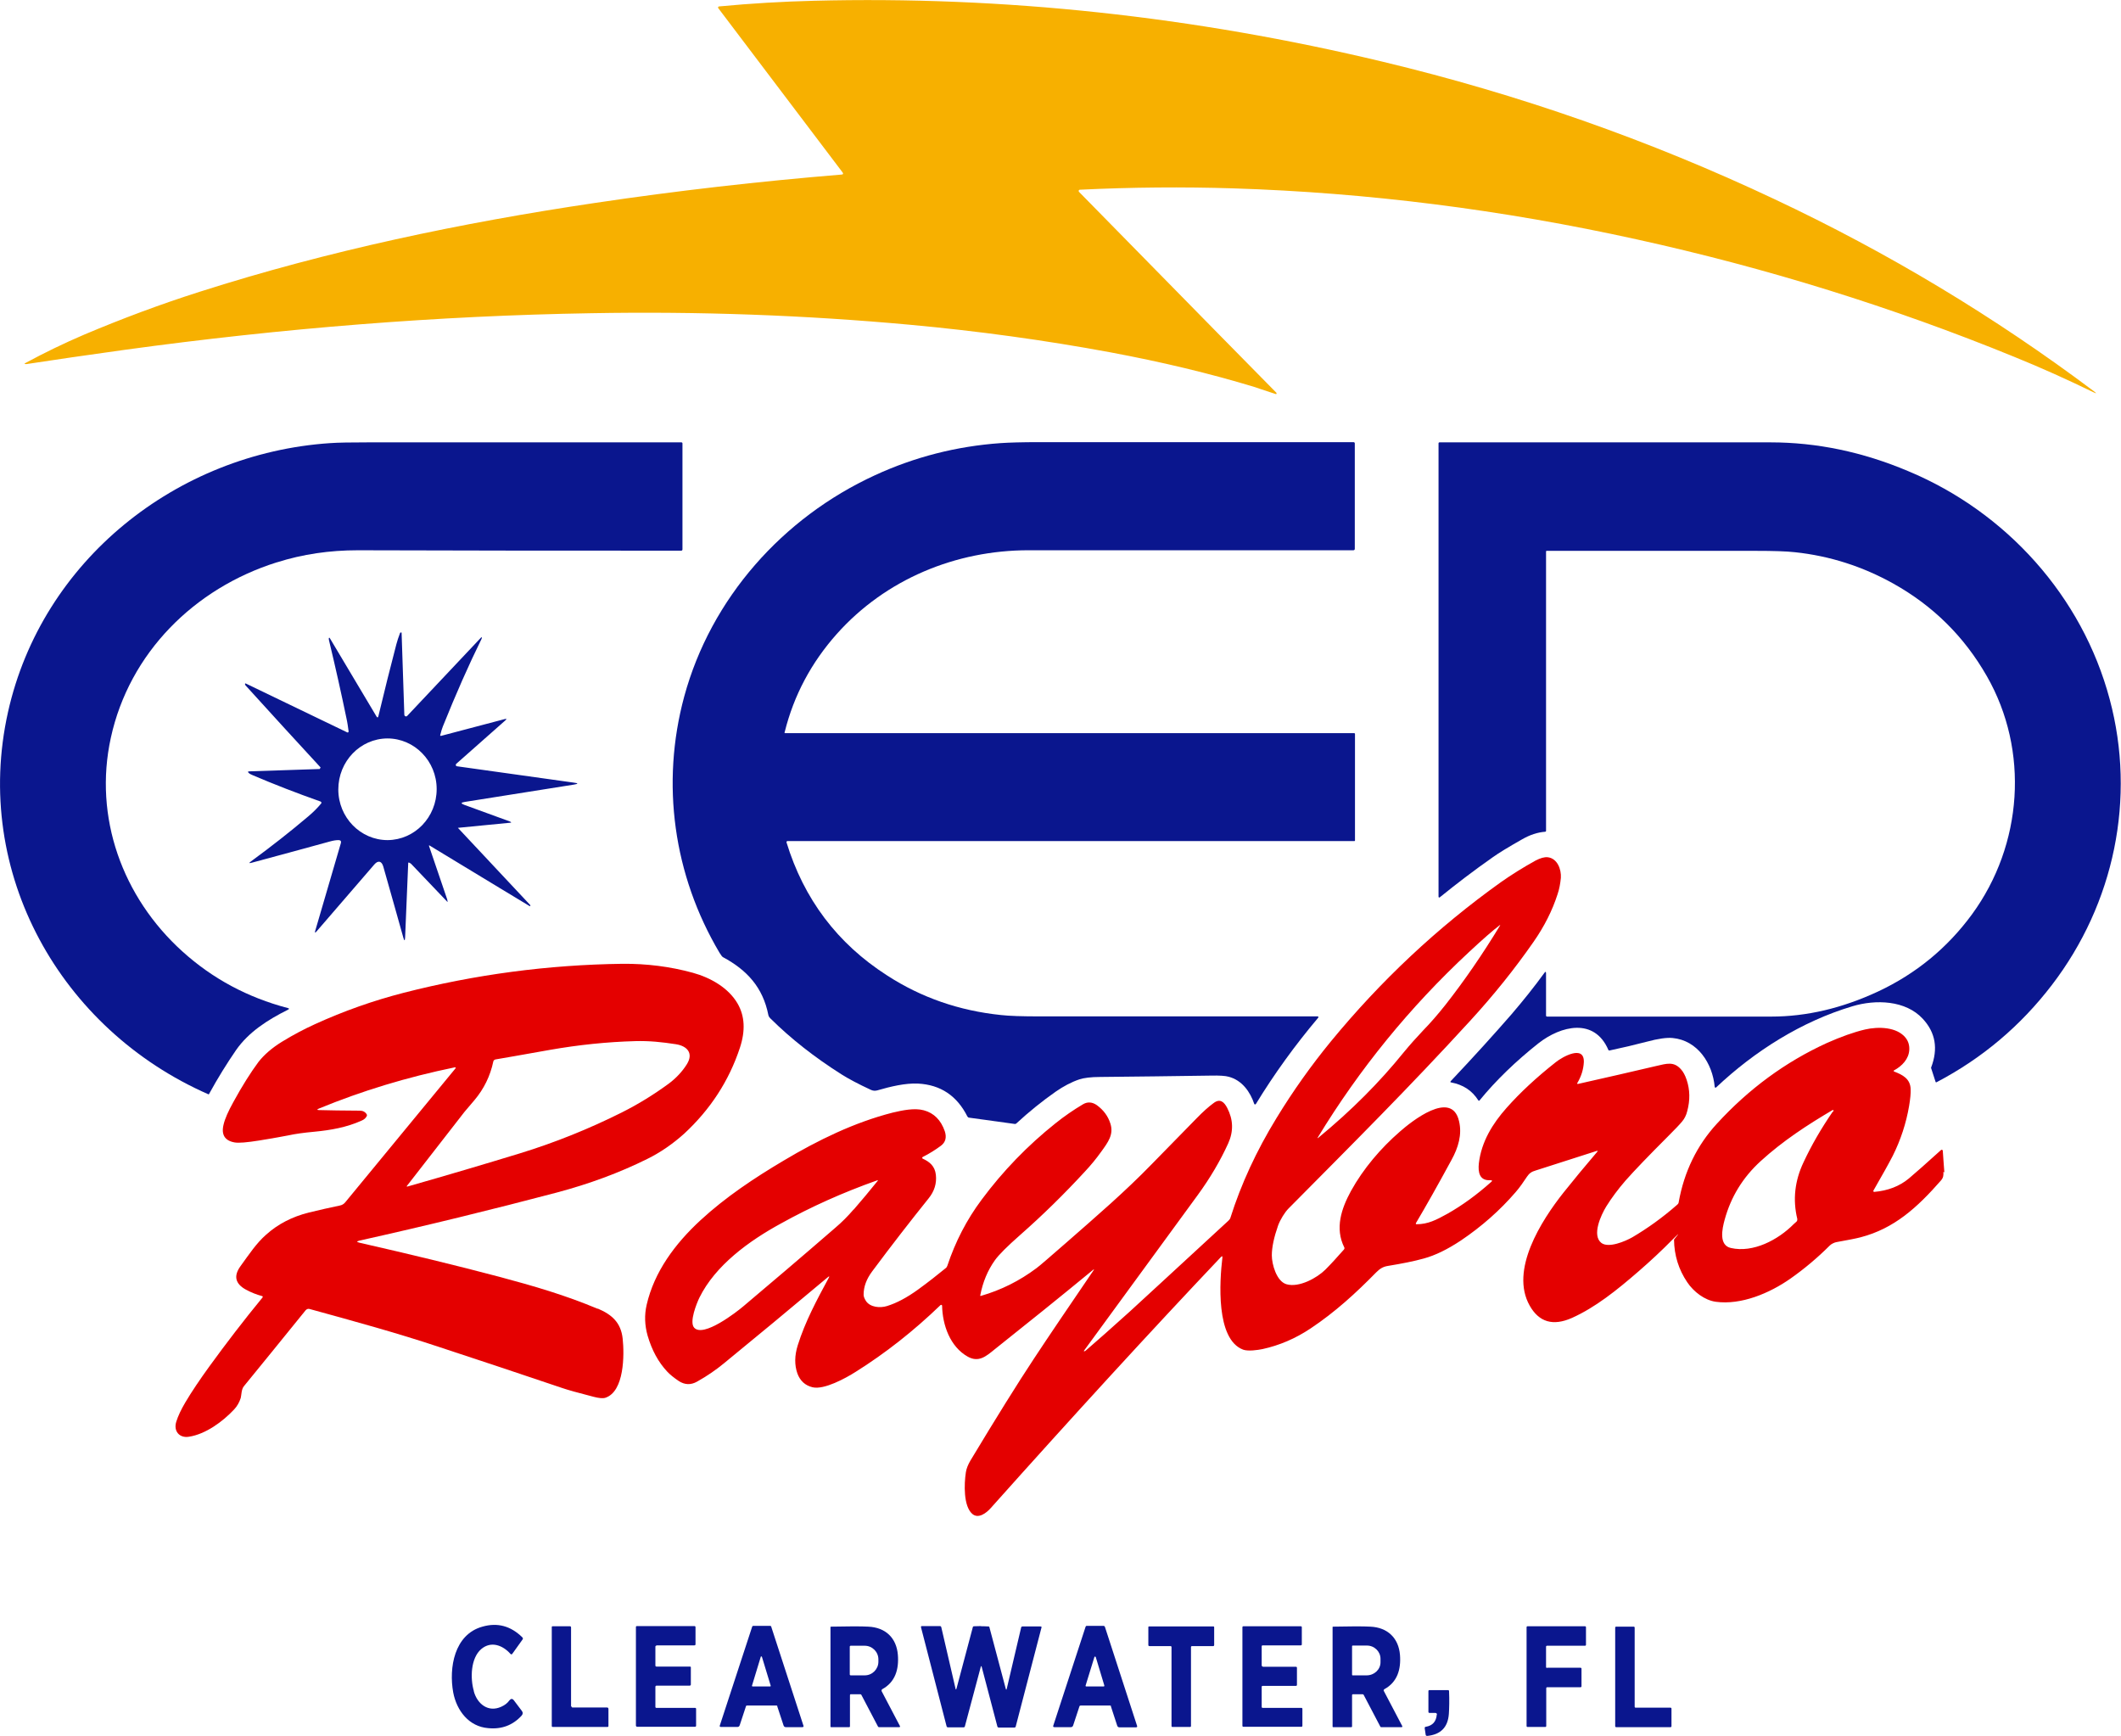
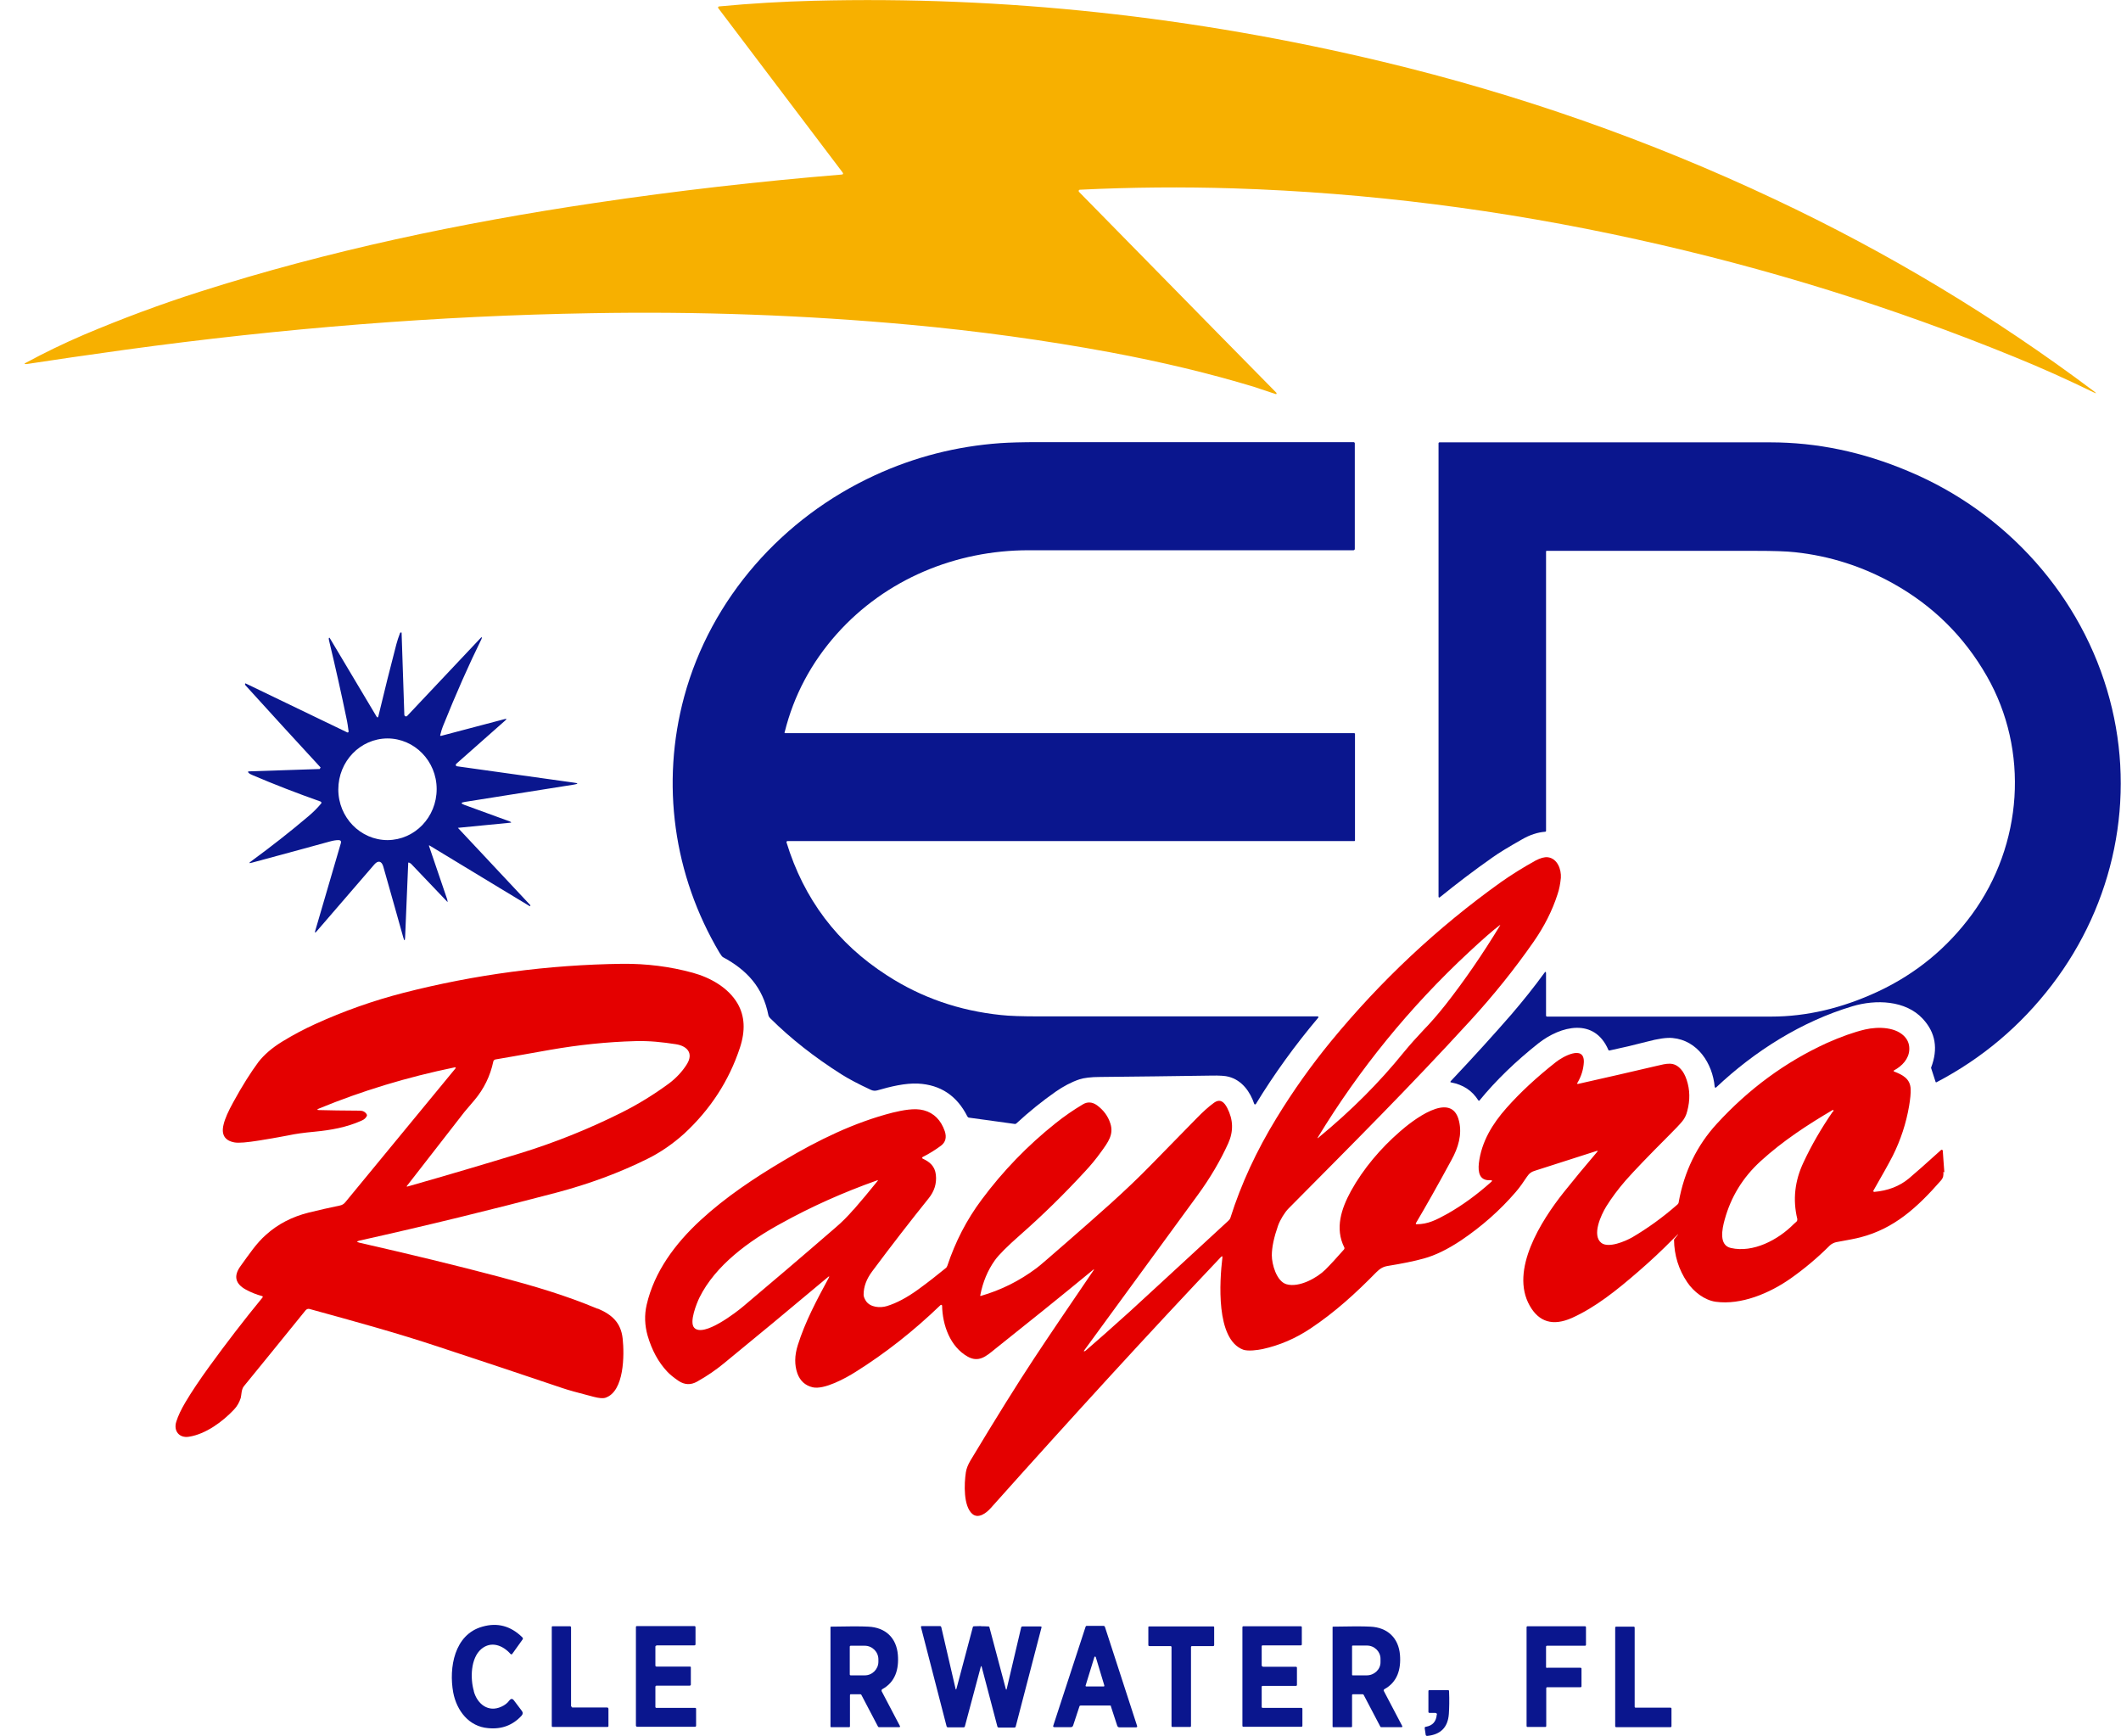
<svg xmlns="http://www.w3.org/2000/svg" version="1.1" viewBox="0 0 1089 891.2">
  <defs>
    <style>
      .cls-1 {
        fill: #e40000;
      }

      .cls-2 {
        fill: #0a168e;
      }

      .cls-3 {
        fill: #f7b000;
      }
    </style>
  </defs>
  <g>
    <g id="Layer_1">
      <path class="cls-3" d="M432.1,89.6c.8,0,1-.4.5-1.1L368.8,4.2c-.3-.4,0-.9.4-.9,16.8-1.6,32.9-2.5,48.5-2.9,97.6-2.5,195,8,292.3,31.3,69.7,16.7,136.8,40.2,201.2,70.6,58,27.3,112.6,60.1,163.8,98.5,1.7,1.3,1.6,1.4-.3.5-13.4-6.5-26.9-12.6-40.5-18.1-62.4-25.5-127-45.6-193.8-60.3-69.3-15.3-138.3-24-207.2-26.2-25.7-.8-52-.6-78.8.7-.5,0-.8.7-.4,1.1,60.8,61.9,94.5,96.3,101.3,103.1.1.1.2.3.1.5,0,.2-.2.3-.4.2-6.8-2.2-10.3-3.4-10.5-3.5-23.3-7.1-48.1-13-74.3-17.9-34-6.3-68.4-11-103.3-14.2-53.5-4.9-107.9-6.9-163.4-5.9-78.1,1.3-157.9,7.6-239.5,18.8-20,2.8-36.8,5.2-50.3,7.3-.4,0-.6,0-.7,0-.5,0-.5-.2,0-.5,9.8-5.3,19.9-10.2,30.2-14.6,19.4-8.2,39.2-15.6,59.3-22,66-21.1,134.2-35.4,202.9-45.6,42.2-6.3,84.5-11.1,126.9-14.6Z" />
      <path class="cls-2" d="M793.9,521.5c0,.3.1.4.4.4,9.2,0,47.6,0,115.1,0,18.2,0,36.4-4.3,54.7-12.8,19.7-9.2,35.8-22.5,48.4-39.7,26.1-35.7,29.5-84.1,7.6-122.3-11.6-20.3-27.6-36.1-48-47.5-15.8-8.8-32.6-14.2-50.5-16.1-4.4-.5-11.1-.7-20-.7-36.2,0-72.1,0-107.5,0-.2,0-.3.1-.3.3v143.5c0,.2-.2.4-.4.4-4,.3-7.9,1.6-11.9,3.9-6.9,3.9-12,7-15.2,9.3-9.7,6.8-18.7,13.7-27.1,20.5-.2.2-.6,0-.6-.3v-232.8c0-.3.2-.5.5-.5,95.8,0,152.5,0,169.9,0,23.8,0,47.4,4.9,70.8,14.8,50.3,21,89.3,64.2,103.4,117.1,13.6,50.8,2.4,104.8-29.7,146.7-16,20.9-35.7,37.6-59.2,49.9-.2.1-.5,0-.5-.2l-2.3-7.1c0,0,0-.2,0-.2,3.7-9.7,2.3-18-4.3-25.1-8.8-9.5-24.1-10-36.1-6.4-26.1,7.8-50.2,23-70,41.7-.3.2-.7,0-.7-.3-1.1-12.1-8.8-23.9-21.6-25.1-2.9-.3-7.4.3-13.3,1.9-6.1,1.6-12.5,3.1-19.1,4.5-.3,0-.5,0-.6-.3-7.2-16.7-24.4-12.4-35.9-3.4-11.6,9.2-21.7,18.9-30.3,29.4-.1.2-.4.1-.5,0-3.4-5.3-7.9-8.1-14-9.3-.5,0-.5-.3-.2-.7,12-12.7,22.3-24.1,31.1-34.2,6-7,11.7-14.1,17-21.4.5-.7.8-.6.8.3v22Z" />
-       <path class="cls-2" d="M142.1,288.7c-42.3,13.3-75.7,46.5-85.2,90.1-8.9,40.7,5.9,81.8,36.8,109.7,15.5,14,33.5,23.6,54,29,.9.2.9.5.1.9-10.4,5.2-20.1,11.4-26.6,20.7-4.6,6.7-9.3,14.2-13.9,22.6,0,.1-.2.2-.3.1C31.1,528.5-14.3,448.1,4.1,365.6c17.4-77.9,86.6-132.8,165.3-138.1,4.1-.3,10.8-.4,20-.4,57.9,0,111.3,0,160.4,0,.4,0,.6.2.6.6v54.3c0,.4-.2.7-.6.7-56.8,0-112.2,0-166.1-.2-14.4,0-28.3,2-41.5,6.2Z" />
      <path class="cls-2" d="M402.8,375.9c0,.3,0,.5.4.5h292.1c.2,0,.4.1.4.4v54.7c0,.2-.2.3-.3.3h-291.1c-.3,0-.5.3-.5.6,8.9,29.1,26.1,52,51.7,68.4,17.6,11.4,37.1,18.1,58.4,20.3,4.3.5,11,.7,20,.7,58.7,0,106.2,0,142.6,0,.4,0,.6.4.3.7-11.9,14.1-22.6,28.9-32,44.3-.2.3-.7.2-.8,0-2.1-6.3-6.3-12.2-13.1-14-1.7-.5-4.8-.7-9.2-.6-18.9.3-37.9.5-56.8.7-4.9,0-8.4.5-10.6,1.2-4.2,1.4-8.3,3.6-12.2,6.3-7,4.9-13.7,10.3-20.2,16.3-.3.3-.7.4-1.1.3l-23.2-3.2c-.4,0-.7-.3-.9-.6-5.4-10.7-13.8-16.3-25.4-16.9-6.5-.3-14,1.5-20.9,3.5-1.2.3-2.2.2-3.3-.3-6.5-3-11.5-5.7-15-7.9-13.9-8.8-26-18.3-36.5-28.7-.6-.6-1-1.2-1.1-1.8-2.8-14.2-11-23.1-23.3-29.7-.4-.2-1-1-1.8-2.3-23.6-39.8-30.2-86.8-18.1-131.5,13.7-50.4,50.5-91.8,97.9-113.6,20.4-9.4,41.9-14.9,64.5-16.5,4.3-.3,11-.5,20-.5,66.7,0,120.4,0,161.3,0,.3,0,.6.3.6.6v54.2c0,.4-.3.7-.7.7-24.9,0-80.5,0-166.8,0-37.3,0-73.3,14.8-98.4,42.9-13.1,14.7-22.1,31.5-26.8,50.4Z" />
      <path class="cls-2" d="M243.3,868.4c1.8,6.4,7.4,10.9,14.1,7.8,1.8-.8,3.2-1.9,4.1-3.2.8-1,1.6-1.1,2.4,0l4,5.3c.7.9.6,1.7-.1,2.5-4.5,4.9-10.2,7.1-17.2,6.4-9.8-.8-16.1-8.9-17.9-18.3-2.3-12.6.5-29.8,15-33.8,7.7-2.2,14.5-.4,20.5,5.5.3.3.4.8.1,1.1l-5.3,7.4c-.2.3-.7.3-.9,0-3.9-4.4-9.9-6.8-15-2.5-5.5,4.7-5.7,15.1-3.8,21.6Z" />
      <path class="cls-2" d="M293.4,876c0,.4.2.6.6.6h17.6c.5,0,.8.2.8.8v8.7c0,.3-.2.5-.5.5h-28.1c-.2,0-.5-.2-.5-.4v-50.7c0-.4,0-.6.5-.6h8.8c.4,0,.6.2.6.7v40.4Z" />
      <path class="cls-2" d="M337.2,844.8c-.4,0-.7.2-.7.6v9.7c0,.3.3.5.6.5h17.1c.4,0,.6.2.5.6v8.6c0,.4-.3.6-.7.6h-17c-.3,0-.5.3-.5.6v10.3c0,.3.2.5.5.5h19.9c.3,0,.5.2.5.5v8.6c0,.4-.2.6-.6.6h-29.6c-.4,0-.7-.3-.7-.6v-50.7c0-.2.2-.4.4-.4h29.6c.4,0,.6.2.6.6v8.7c0,.4-.2.6-.6.6h-19.5Z" />
      <path class="cls-2" d="M503.7,834.9c1.1,0,2.4,0,3.8.1.3,0,.5.2.5.4l8.4,31.6c.2.6.3.6.5,0l7.4-31.5c0-.3.4-.5.7-.5h9.2c.5,0,.7.2.5.7l-13.2,50.7c0,.3-.4.5-.7.5h-8c-.3,0-.6-.2-.7-.5-2.2-8.2-4.9-18.5-8.1-30.8,0-.1-.1-.2-.2-.2s-.2,0-.2.2c-3.3,12.2-6,22.5-8.2,30.7,0,.3-.4.5-.7.5h-8c-.3,0-.6-.2-.7-.6l-13.1-50.7c-.1-.5,0-.7.5-.7h9.2c.3,0,.6.2.7.6l7.3,31.5c.1.6.3.6.5,0l8.4-31.6c0-.2.3-.4.5-.4,1.4,0,2.6-.1,3.8-.1Z" />
      <path class="cls-2" d="M606.7,835c5.6,0,11,0,16.3,0,.3,0,.4.1.4.4v9.2c0,.2-.2.5-.5.5h-11c-.2,0-.4.2-.4.4v40.7c0,.2-.2.4-.4.4-1.3,0-2.8,0-4.6,0s-3.3,0-4.6,0c-.2,0-.4-.2-.4-.4v-40.7c0-.2-.2-.4-.4-.4h-11c-.2,0-.5-.2-.5-.5v-9.2c0-.3.1-.4.4-.4h16.3Z" />
      <path class="cls-2" d="M648.3,855.7h17.1c.3,0,.5.2.5.5v8.8c0,.3-.2.5-.5.5h-17.1c-.3,0-.5.2-.5.5v10.3c0,.3.2.5.5.5h19.9c.3,0,.5.2.5.5v8.7c0,.3-.2.5-.5.5h-29.8c-.3,0-.5-.2-.5-.5v-50.6c0-.3.2-.5.5-.5h29.5c.3,0,.5.2.5.5v8.8c0,.3-.2.5-.5.5h-19.6c-.3,0-.5.2-.5.5v9.8c0,.3.2.5.5.5Z" />
      <path class="cls-2" d="M794.4,856.2h17.1c.3,0,.5.2.5.5v9c0,.3-.2.5-.5.5h-17.1c-.3,0-.5.2-.5.5v19.4c0,.3-.2.5-.5.5h-9.1c-.3,0-.5-.2-.5-.5v-50.7c0-.3.2-.5.5-.5h29.5c.3,0,.5.2.5.5v9c0,.3-.2.5-.5.5h-19.5c-.3,0-.5.2-.5.5v10.4c0,.3.2.5.5.5Z" />
      <path class="cls-2" d="M858.2,877.2v9c0,.3-.2.5-.5.5h-27.9c-.3,0-.5-.2-.5-.5v-50.6c0-.3.2-.5.5-.5h9c.3,0,.5.2.5.5v40.6c0,.3.2.5.5.5h17.9c.3,0,.5.2.5.5Z" />
      <g>
        <path class="cls-2" d="M164.3,394.2c.2.2,0,.6-.2.6l-36,1.2c-.9,0-1,.3-.3.9.4.4,1.1.7,2,1.1,11,4.7,22.6,9.2,34.8,13.5.4.2.6.7.3,1-1.9,2.3-4.1,4.5-6.6,6.6-9.2,7.8-19,15.5-29.4,23.1-1.2.9-1.1,1.1.4.7,18.7-5,32-8.7,40.1-10.9,1.8-.5,3.2-.7,4.4-.7,1.1,0,1.5.6,1.2,1.6l-13.1,44.8c-.4,1.2-.1,1.4.7.4,12.6-14.6,22.4-26,29.6-34.3,2-2.3,3.8-1.7,4.6,1.1,4.6,16.3,8.1,28.5,10.3,36.5.5,1.8.8,1.7.9-.1l1.6-38.3c0-.4.8-.1,1.5.5l18.5,19.4c.3.4.3,0,0-1.2l-9.3-27.3c-.1-.4,0-.5.3-.3,30.3,18.4,47.4,28.7,51.2,31,.3.2.4.1.5-.1,0,0,0-.2,0-.3l-37.2-39.7s0,0,0,0l26.6-2.6c1,0,1-.3,0-.7l-23.3-8.5c-1.9-.7-1.8-1.2.2-1.5l56.1-8.9c2.3-.4,2.3-.7,0-1l-60-8.4c-.7,0-.9-.9-.4-1.3l25.1-22.2c.9-.8.8-1-.4-.7l-32.6,8.6c-.2,0-.4-.1-.4-.3.5-2.1,1-3.6,1.4-4.6,6.7-16.7,13.3-31.6,19.8-44.8.2-.4.2-.7.2-.8,0-.2-.2-.2-.4,0l-37.9,40.2c-.5.6-1.5.2-1.5-.6l-1.4-42c0,0,0-.1-.1-.2,0,0-.2,0-.2,0-.2,0-.5.1-.5.3-.8,2-1.4,4-1.9,5.8-3,11.5-6.1,23.8-9.2,36.8-.2.9-.6.9-1,.2l-23.9-40.1c-.3-.5-.5-.4-.6.2,0,0,0,.3.1.7,3.4,14.2,6.4,27.6,9,40.2.5,2.2.8,4.5,1.1,6.7,0,.4-.4.7-.7.5l-52.1-25.1c-.2-.1-.4,0-.4.3,0,.2.1.5.3.7,13.7,15.1,26.6,29.2,38.6,42.2ZM198.9,379.1c13.9,0,25.3,11.6,25.3,26s-11.2,26.1-25.2,26.2c-13.9,0-25.3-11.6-25.3-26s11.2-26.1,25.2-26.2Z" />
        <path class="cls-1" d="M998.3,601.9c-.4-4.9-.6-8.6-.8-11.1,0-.5-.6-.7-.9-.4-7.6,6.9-13.2,11.8-16.5,14.6-4.8,4-10.8,6.3-17.8,6.9-.4,0-.6-.4-.4-.7,4.6-8,7.9-13.9,9.9-17.8,4.1-8.2,6.9-16.8,8.4-25.6.6-3.6.9-6.5.8-8.7-.2-5.3-4.1-7.3-8.5-9-.3-.1-.3-.5,0-.6,4.1-2.2,7.6-5.9,7.8-10.6.1-2.3-.5-4.3-1.8-6-4.5-5.8-14.2-5.9-20.8-4.4-6,1.4-12.6,3.8-19.8,7-21.2,9.7-40,23.5-56.4,41.4-10.2,11.1-16.8,24.6-19.6,40.3,0,.5-.4,1-.9,1.4-7.4,6.5-15.1,12-22.9,16.6-3.7,2.1-12.2,5.7-15.9,2.9-5-3.9-.2-14.3,2.5-18.7,2.8-4.5,6.1-8.9,9.9-13.3,4.5-5.1,11.8-12.7,21.8-22.7,3.6-3.6,6.1-6.2,7.3-7.7,1.2-1.4,2.1-3.2,2.6-5.3,1.5-5.6,1.4-10.9-.3-16-.8-2.4-1.8-4.2-2.9-5.4-3.7-4.2-7.3-3-12.9-1.7-12,2.8-25.3,5.9-40.1,9.2-.2,0-.4-.2-.3-.4,2.1-3.5,3.2-7.1,3.4-10.8.3-9.2-11.2-2.6-14.4,0-9.9,7.8-18.3,15.6-25.3,23.5-7.1,8-12.9,17.3-14.2,28.4-.5,4.6.3,9,5.8,8.7,1.1,0,1.3.3.4,1-7.3,6.5-14.7,11.9-22.3,16.2-5.8,3.2-10,5.4-15.9,5.4-.3,0-.5-.3-.3-.6,5.1-8.6,11.2-19.4,18.3-32.5,3.4-6.2,5.5-13,3.8-19.9-3.8-16.3-24.5.3-30.3,5.4-9.8,8.5-18.8,19-25.2,30.6-4.9,9-8.3,19.1-3.4,28.9.2.3.1.7-.1,1-3.6,4.1-6.8,7.6-9.6,10.4-4.2,4.2-13.5,9.4-20,7.5-5.1-1.5-7.5-10.3-7.5-14.8,0-4.2,1.1-9.3,3.2-15.3,1.1-3,3.4-6.8,5.4-8.8,33.5-33.8,61.9-62.1,93.2-96.3,12.2-13.3,23-26.8,32.6-40.6,5.5-7.9,9.6-16,12.3-24.4.9-2.6,1.4-5.4,1.7-8.4.3-4.4-1.8-10-6.7-10.6-1.7-.2-3.8.4-6.3,1.7-6.5,3.6-12.4,7.3-17.8,11.1-32.6,23.3-61.7,50.6-87.4,81.9-9.9,12.1-19.2,25.1-27.8,39.2-10.3,16.8-18.2,33.9-23.7,51.3-.1.4-.5.9-1,1.4-28.7,26.5-45.6,42-50.6,46.6-9.4,8.5-17,15.2-22.8,20.2-.2.2-.4.2-.7.2-.1,0-.2-.2-.1-.2,20.7-28.3,40.2-55,58.4-79.9,6.5-8.9,11.7-17.8,15.7-26.6,2.8-6.2,2.6-12.2-.5-18.2-1.6-3.1-3.7-5-7-2.5-2.6,1.9-5.5,4.5-8.7,7.8-3.1,3.2-10.8,11-23,23.5-13.9,14.3-28,26.4-44.1,40.5-8.4,7.3-13.4,11.7-15.2,13-8.7,6.5-18.1,11.2-28.5,14.2-.3,0-.4,0-.3-.3,1.3-6.8,3.8-12.8,7.5-18,2-2.8,6.4-7.2,13-13,11.6-10.2,22.6-21,33.1-32.4,3.1-3.3,5.9-6.7,8.4-10.2,3.7-5.1,6.6-9,4.8-14.6-1.2-3.8-3.5-6.9-6.9-9.4-2.4-1.7-4.9-1.9-7.3-.4-4.7,2.8-9.4,6-14,9.7-14.2,11.3-27,24.5-37.9,39.2-7.7,10.3-13.5,21.6-17.6,33.9-.2.5-.4.9-.8,1.2-4.4,3.6-9.1,7.3-14.2,11-5.8,4.2-11.1,7-16,8.5-3.5,1.1-8.6.7-10.8-2.6-.8-1.3-1.2-2.3-1.2-3.2,0-4.2,1.5-8.1,4.4-12,9.9-13.3,19.6-25.8,29-37.5,2.9-3.6,4.2-7.6,3.7-12.1-.5-4.4-3.1-6.6-6.8-8.3-.3-.2-.3-.6,0-.8,3.6-1.8,6.7-3.8,9.4-5.8,2.4-1.8,3-4.3,2-7.4-2-5.8-5.6-9.4-10.8-10.8-4.8-1.3-10.9,0-16,1.2-19.6,5-38.3,14.1-55.9,24.6-15,8.9-29.8,18.7-42.8,30.7-13,12-23.7,26.4-27.6,43.4-1.2,5.2-1,10.5.5,15.8,2.2,7.5,5.5,13.6,10.1,18.5,1.4,1.5,3.4,3.1,5.9,4.8,3.1,2,6.2,2.1,9.4.3,5.2-2.9,9.8-6.1,13.8-9.4,15.8-12.9,33.5-27.6,53.2-44.1.9-.8,1.1-.6.5.4-6.1,11.3-12,22.3-15.8,34.4-1.7,5.4-1.7,10.2-.2,14.5,1.4,3.8,4,6.2,7.8,7.1,5.9,1.4,16.9-4.6,22.1-7.9,15.3-9.6,29.8-21,43.6-34.3.3-.3.8,0,.8.3.2,10,4.1,21.1,13.2,26.2,5.6,3.1,9.4-.2,13.7-3.7,16.6-13.2,33.4-26.7,50.4-40.7.8-.7.9-.6.3.3-12.6,18.5-22.8,33.5-30.5,45.2-8.4,12.7-19.3,30.2-32.6,52.3-1.2,2.1-2,4-2.3,6-.9,5.9-1.3,17.3,3.3,21.3,3.1,2.7,7.2-.4,9.5-3,42.7-47.8,82-90.7,118.1-128.8.7-.7.9-.6.8.4-1.4,11.7-3.5,41.8,10.7,47.1,2.6.9,7.4.2,9.9-.3,8.7-1.9,16.9-5.4,24.7-10.6,12.6-8.4,23.2-18.1,33.7-28.8,1.9-1.9,3.5-2.9,6-3.3,7.3-1.2,13.4-2.4,18.4-3.8,5.9-1.6,12.2-4.7,19-9.2,10.7-7.2,20.1-15.5,28.2-24.9,2.1-2.4,4-5.2,5.8-7.9,1.2-1.8,2.4-2.6,4.5-3.2,9.6-3.1,20-6.4,31.2-10,.7-.2.8,0,.3.5-6.4,7.5-12.1,14.4-17.2,20.8-11.5,14.5-27.7,39.9-17.4,58.1,4.8,8.5,12,10.6,21.7,6.3,12-5.4,22.9-14.1,34.3-24,6-5.2,11.8-10.6,17.5-16.4s.6,0,.6.2c.1,8.1,2.4,15.4,6.8,21.9,3.3,4.9,8.9,9.2,14.6,10,13.1,1.8,27.7-4.4,38.4-11.9,7.1-5,13.9-10.7,20.2-17,.8-.8,2.3-1.5,3.3-1.7,6.1-1.1,10.3-1.9,12.5-2.5,17.3-4.5,29.1-15.3,41.2-29.1,1.3-1.5,1.4-2.6,1.3-4.5ZM676.7,583.8c21.3-35,47.1-66.7,77.4-94.9,7.4-6.9,12.7-11.5,15.9-13.9.3-.2.3-.2.2.1-9.1,15-18.5,28.6-28,40.7-3.8,4.8-7.6,9.2-11.5,13.2-3.5,3.7-6.9,7.5-10.1,11.4-12.2,15.1-26.7,29.7-43.6,43.6-.6.5-.7.4-.3-.2ZM438.3,620.9c-3,3.5-6.1,6.6-9.4,9.4-18,15.6-33.8,29-47.2,40.3-3.4,2.9-20.6,16.3-25.3,11-2.6-2.9,1.3-12.5,2.7-15.4,8.2-16.6,25.4-29.1,41.9-38.1,15.3-8.5,31.8-15.9,49.3-22.1.5-.2.6,0,.2.4-4.1,5.1-8.2,10-12.2,14.6ZM941,570.7c-5.9,8.6-10.9,17.2-15,26-4.5,9.5-5.6,19.2-3.2,29.1,0,.3,0,.6-.1.9s-.4.6-.8.9c-.6.5-.9.8-.9.8-8.1,8.2-20.9,14.9-32.3,12.3-6.3-1.4-4.5-9.8-3.2-14.5,3.2-11.7,9.3-21.7,18.5-30.1,11.4-10.4,24-18.6,36.9-26.2.2-.1.4,0,.5.2,0,.1,0,.3-.1.5Z" />
        <path class="cls-1" d="M306.8,671.9c-16.3-6.9-32.8-11.7-50.4-16.4-22.3-5.9-46.3-11.7-71.8-17.5-1.6-.4-1.6-.7,0-1.1,34.6-7.7,68.4-16,101.4-24.7,16.5-4.4,32-10.1,46.3-17.2,6.9-3.4,13.2-7.8,19-13,13.4-12.4,23-27.1,28.6-44.1,2.9-8.8,2.5-16.3-1.2-22.7-4.7-8.1-13.9-13.3-23-15.8-11.7-3.2-23.7-4.7-36.1-4.6-38.2.5-75.7,5.5-112.4,14.9-15.5,4-30.6,9.3-45.5,16.1-5.5,2.5-11.2,5.5-16.9,9-5.2,3.2-9.2,6.7-12.1,10.4-4,5.4-8.3,12.2-12.9,20.6-2.6,4.7-4.3,8.5-5,11.5-1.3,5.2.6,8.3,5.6,9.2,2.2.4,6.5,0,12.8-1,7.3-1.2,12.3-2.1,14.8-2.6,3.6-.8,8.1-1.4,13.5-1.9,8.3-.8,16.5-2.2,24.4-5.8,1.1-.5,1.9-1.2,2.4-2.2.2-.3.1-.6,0-.9-.8-1.3-2-1.9-3.6-1.9-8.7,0-15.7-.2-20.8-.3-1.2,0-1.3-.3-.1-.8,22.1-9.1,45.2-16.1,69.5-21.1.8-.1.9,0,.4.7l-56.4,68.5c-.7.9-1.7,1.5-2.8,1.7-5.3,1.1-10.6,2.3-15.9,3.6-8.5,2.1-15.9,5.9-22,11.4-5,4.4-8.6,9.9-13.1,16.1-3.7,5.1-2.7,9.1,2.8,12.1,2.6,1.4,5.3,2.5,8.3,3.3.3,0,.4.5.2.7-9.7,11.8-18.8,23.7-27.3,35.4-5,6.9-9.1,13-12.3,18.4-2.2,3.7-3.8,7.1-4.7,10-1.5,4.8,1.6,8.5,6.5,7.7,8.6-1.3,17.4-7.8,23.2-14,1.6-1.7,2.7-3.7,3.4-5.9.4-1.5.3-4.4,1.6-6,8.7-10.6,19.2-23.6,31.7-39,.5-.6,1.3-.9,2-.7,24,6.6,45.2,12.4,66.8,19.6,21,6.9,42,13.9,63,21,2.6.9,7.9,2.4,16.1,4.5,2.7.7,4.7.9,6,.5,9.8-3.2,9.8-22.1,8.9-30.4-.9-8.2-5.5-12.3-12.8-15.4ZM209.1,608.6c5.1-6.6,14.9-19.2,29.4-37.8,0,0,1.7-2,5.1-6,4.8-5.7,8.1-12.3,9.7-19.9.1-.5.6-.9,1.1-1,4.1-.7,13.4-2.3,27.9-4.9,14.8-2.6,29.4-4.1,43.8-4.5,7.5-.2,13.8.5,21,1.6,5.6.9,9.1,4.5,5.6,10.2-2.4,3.9-5.8,7.4-9.3,10-7.5,5.5-15.5,10.5-24.3,14.9-16.8,8.4-34.2,15.4-52.1,20.9-18,5.5-37.2,11.2-57.6,17-.6.2-.8,0-.3-.5Z" />
-         <path class="cls-2" d="M396,835.1c0-.2-.2-.3-.5-.4-1.2,0-2.7,0-4.4,0s-3.2,0-4.4,0c-.2,0-.4.1-.5.4l-16.6,50.7c-.2.5,0,.8.6.8h8.4c.6,0,1-.3,1.2-.9l3.2-9.7c0-.3.3-.4.6-.4h7.4c4.2,0,6.7,0,7.5,0s.5.2.6.5l3.2,9.7c.2.6.6.9,1.2.9h8.4c.6,0,.8-.3.6-.8l-16.5-50.7ZM395.5,865.8h-9.1c-.2,0-.4-.2-.3-.4l4.5-14.8c0-.3.5-.3.6,0l4.5,14.8c0,.2,0,.4-.3.4Z" />
        <path class="cls-2" d="M567.2,835.1c0-.2-.2-.3-.5-.4-1.2,0-2.7,0-4.4,0-1.8,0-3.2,0-4.4,0-.2,0-.4.1-.5.4l-16.6,50.8c-.2.5,0,.8.6.8h8.4c.6,0,1-.3,1.2-.9l3.2-9.7c0-.3.4-.5.6-.5h7.5c4.2,0,6.7,0,7.5,0s.5.2.6.5l3.2,9.8c.2.6.6.9,1.2.9h8.4c.6,0,.8-.3.6-.8l-16.5-50.8ZM566.6,865.8h-8.9c-.2,0-.4-.2-.3-.5l4.5-14.6c0-.3.6-.3.7,0l4.4,14.6c0,.2,0,.5-.3.5Z" />
        <path class="cls-2" d="M452.7,868.1c-.2-.3,0-.7.3-.9,6.6-3.6,8.6-10.1,8-17.6-.7-8.7-6.3-14.1-15.2-14.5-3.7-.2-10-.2-19.2,0-.1,0-.2.1-.2.2v51.1c0,.2.2.3.3.3h9.3c.2,0,.4-.1.4-.4v-16.1c0-.2.2-.4.3-.4h5c.2,0,.5.1.6.4l8.5,16.2c.1.2.3.3.5.3h10.5c.2,0,.4-.3.3-.5l-9.5-18.1ZM451,853.1c0,3.8-3.1,7-7,7h-7.2c-.3,0-.5-.2-.5-.5v-14.2c0-.3.2-.5.5-.5h7.2c3.8,0,7,3.1,7,7v1.3Z" />
        <path class="cls-2" d="M710.5,868.1c-.2-.3,0-.7.3-.9,6.6-3.6,8.6-10.1,8-17.6-.7-8.6-6.3-14.1-15.2-14.5-3.7-.2-10.1-.2-19.2,0-.1,0-.2.1-.2.2v51.1c0,.2.1.3.3.3h9.3c.2,0,.4-.1.4-.4v-16.1c0-.2.2-.4.4-.4h5c.2,0,.5.1.6.4l8.5,16.2c0,.2.3.3.5.3h10.5c.2,0,.4-.3.3-.5l-9.5-18.1ZM708.8,853.4c0,3.7-3.2,6.7-7.1,6.7h-7.2c-.2,0-.3-.2-.3-.3v-14.7c0-.2.2-.3.4-.3h7.2c3.9,0,7,3.1,7,6.8v1.8Z" />
      </g>
      <path class="cls-2" d="M737.8,880.2c0-.4-.3-.8-.8-.8h-3c-.4,0-.6-.2-.6-.6v-10.6c0-.3.2-.5.4-.5h9.8c.2,0,.4.2.4.4.2,4.8.1,8.7-.1,11.8-.5,6.9-4.2,10.6-11.1,11.3-.4,0-.8-.2-.8-.6l-.5-3.3c0-.5.1-.8.6-.8,3.5-.6,5.3-2.7,5.6-6.3Z" />
    </g>
  </g>
</svg>